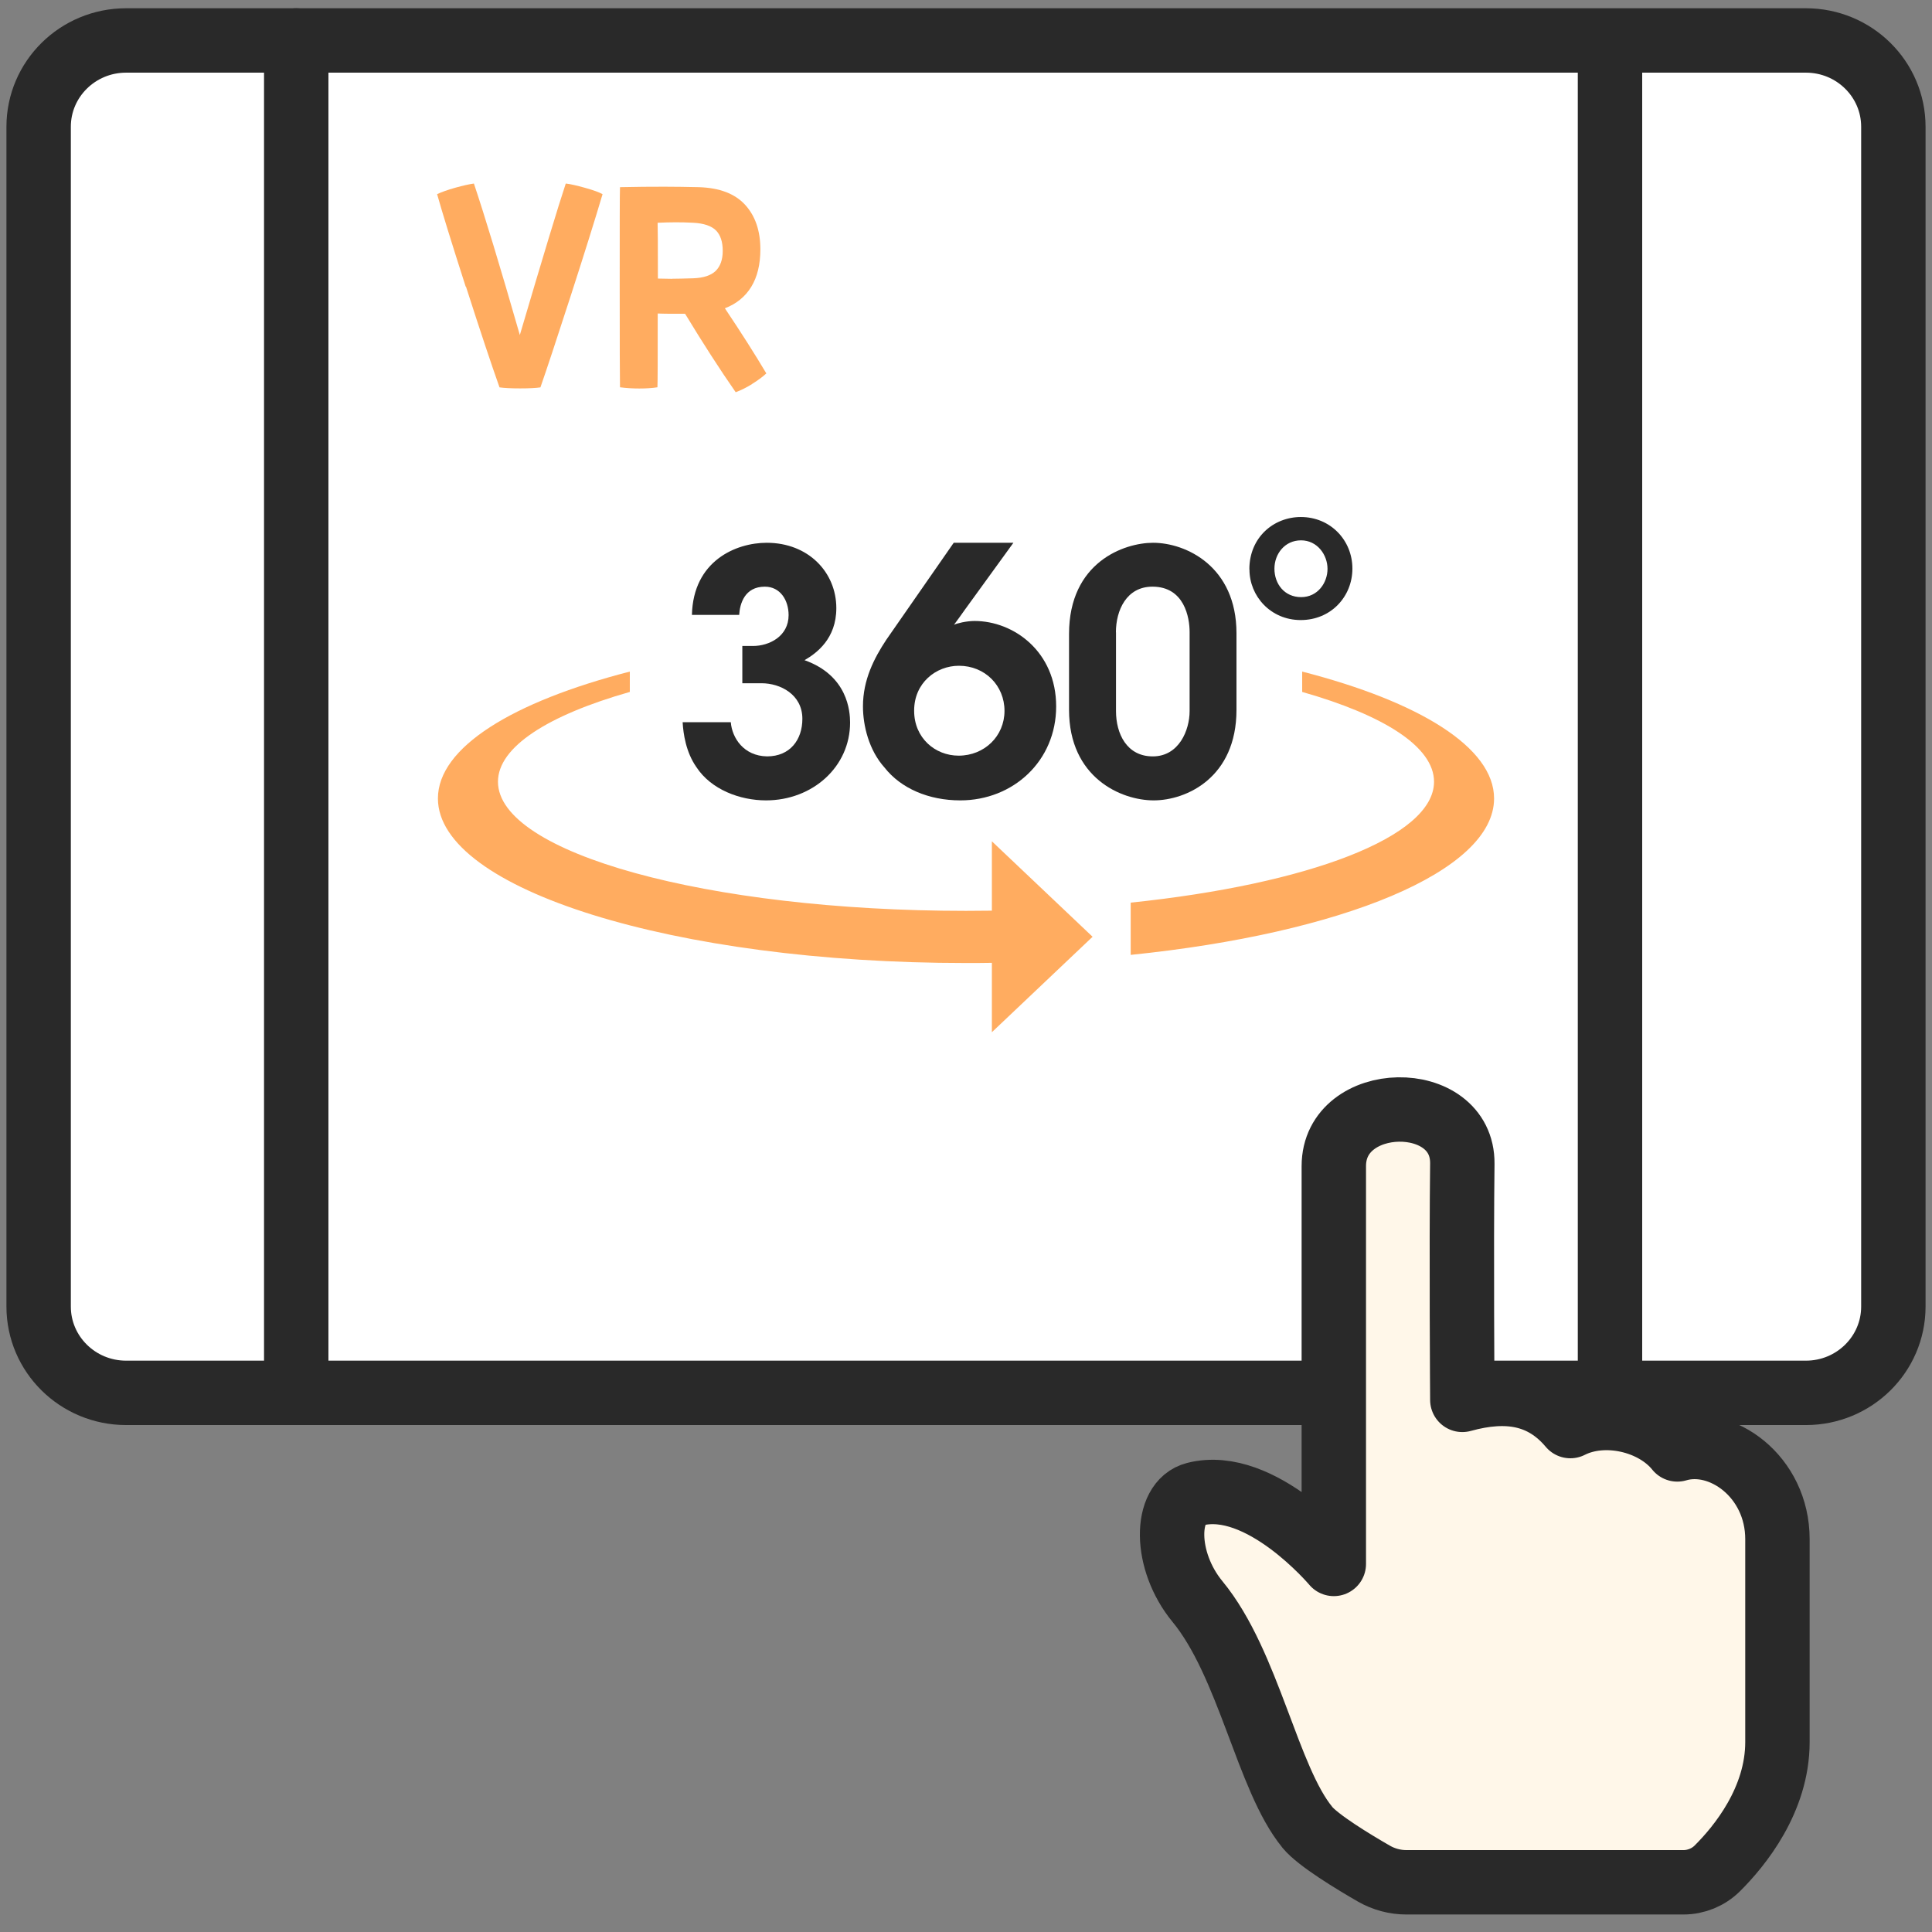
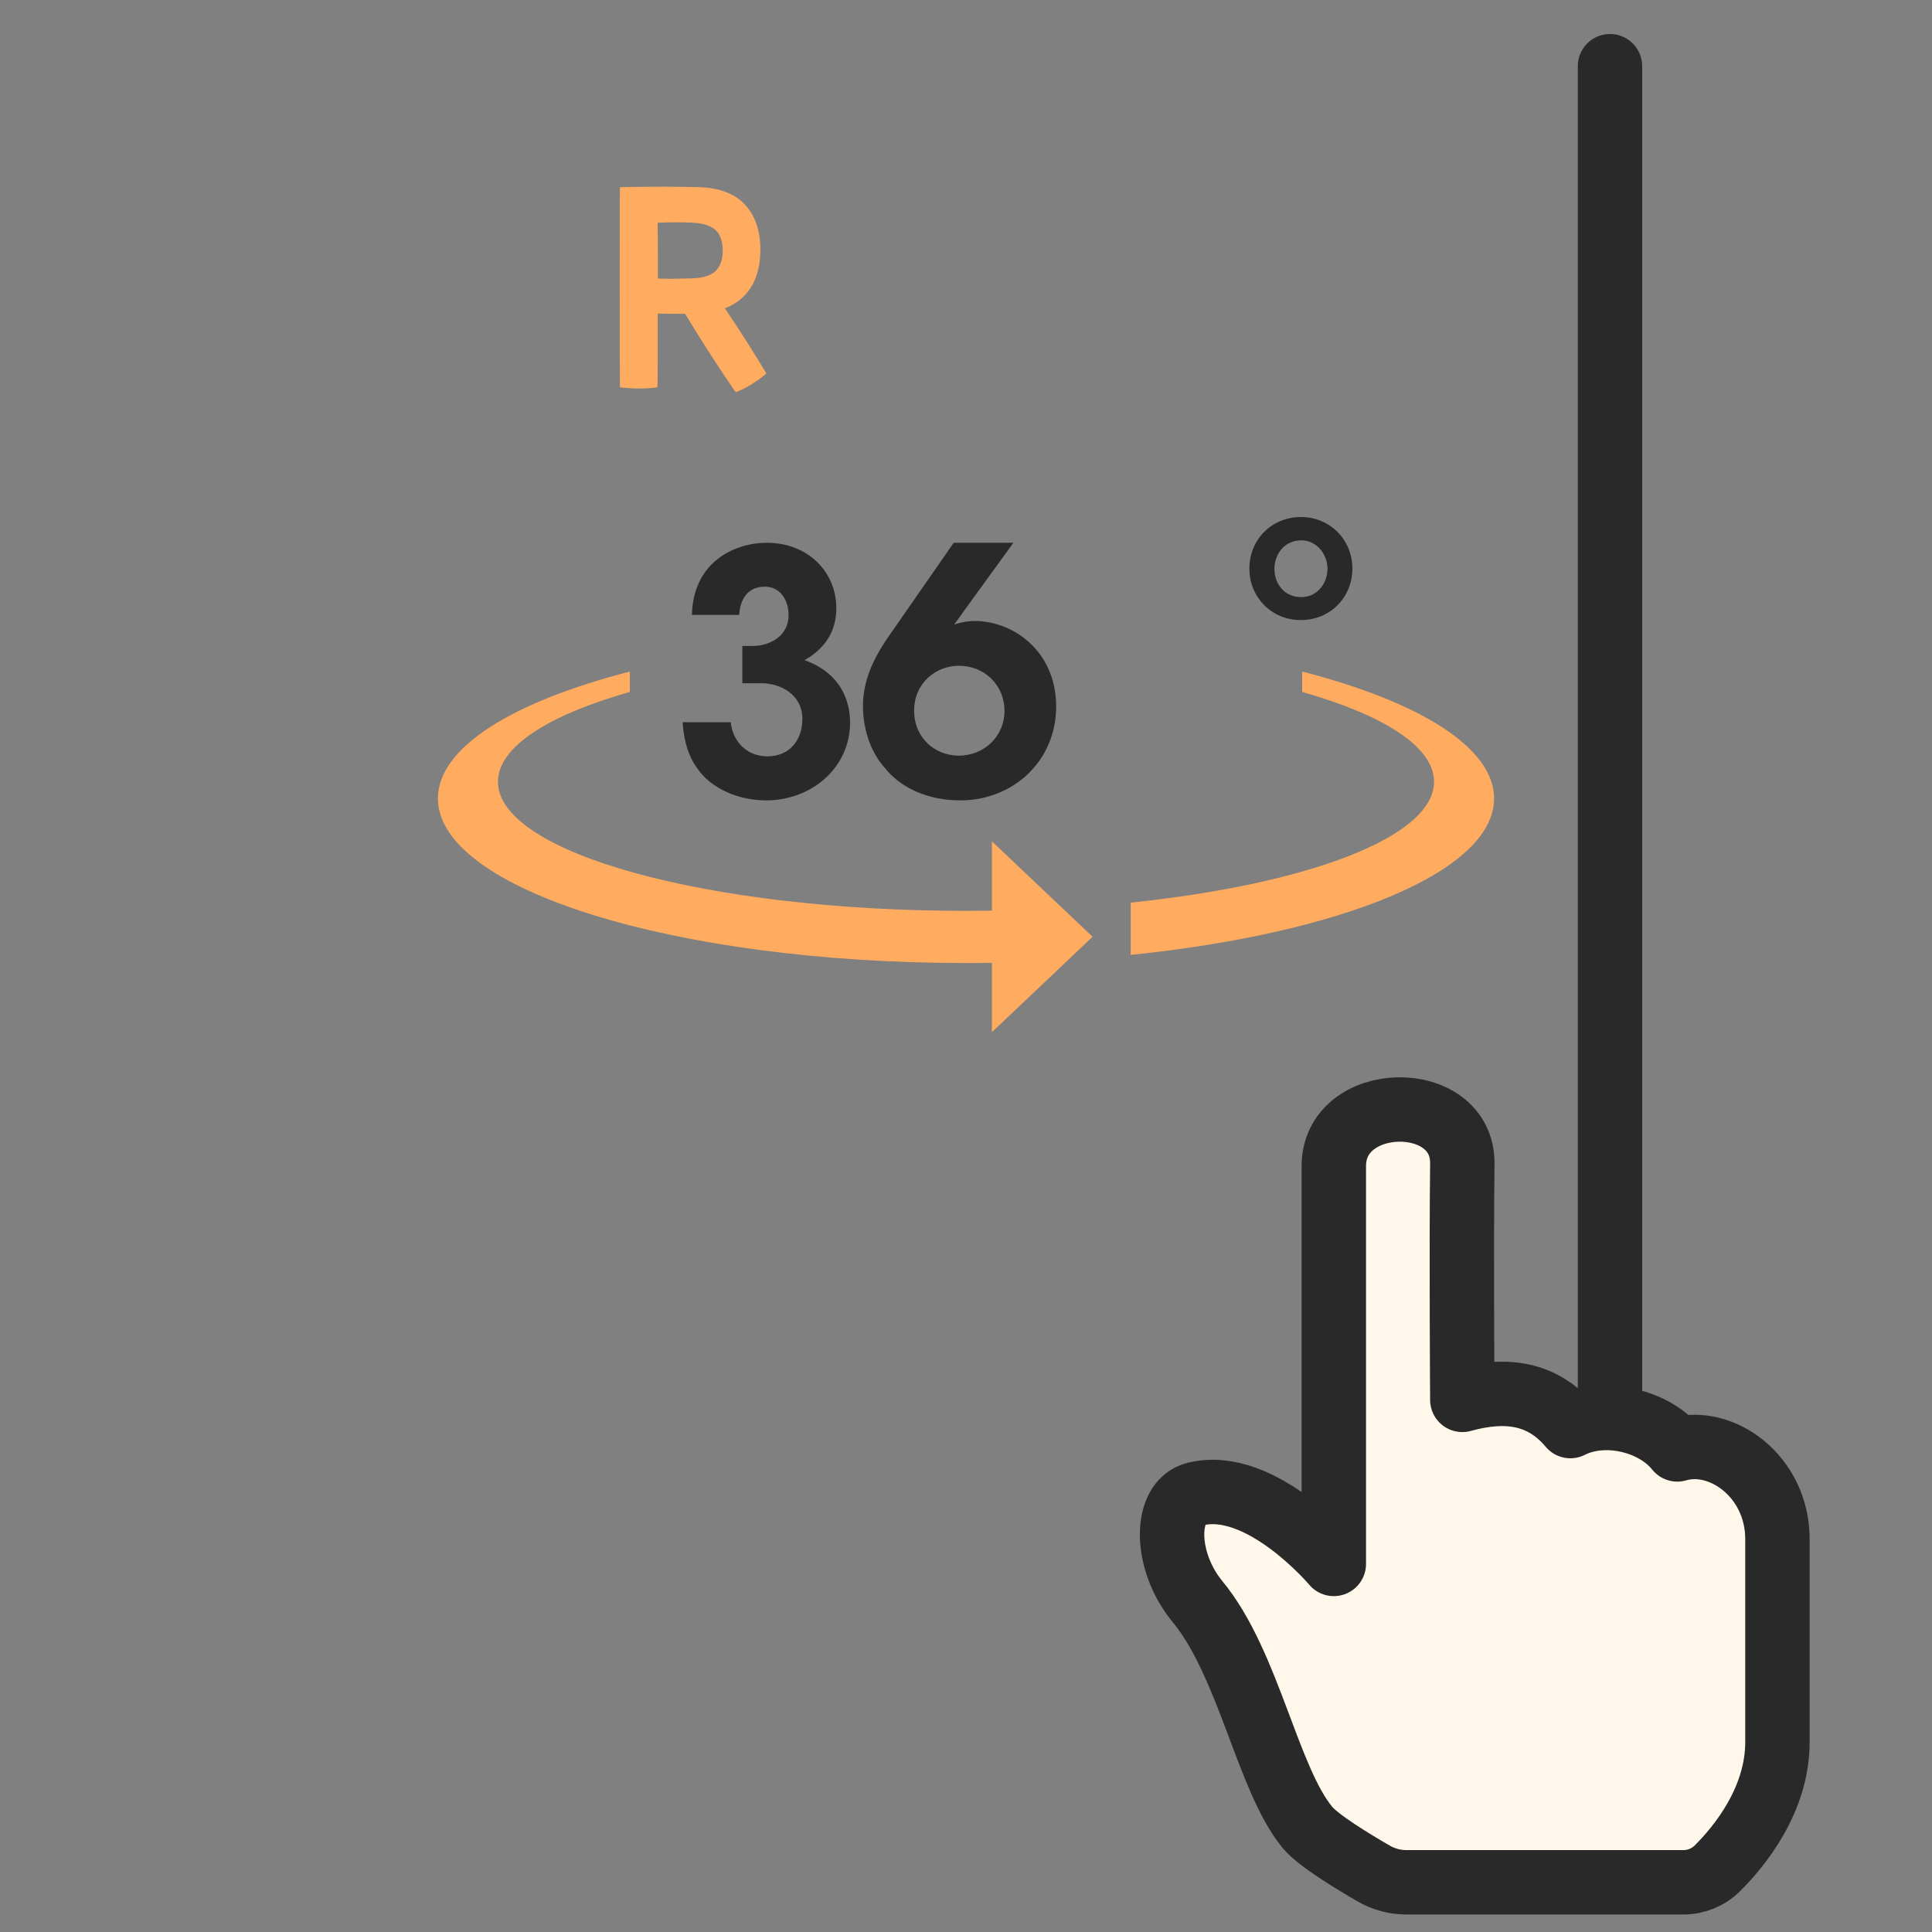
<svg xmlns="http://www.w3.org/2000/svg" width="150" height="150" viewBox="0 0 150 150" fill="none">
  <rect x="0" y="0" width="150" height="150" fill="#808080" stroke="none" />
-   <path d="M140.21 3.141H9.79C6.04 3.141 3 6.14 3 9.84V101.442C3 105.141 6.04 108.141 9.79 108.141H140.21C143.96 108.141 147 105.141 147 101.442V9.84C147 6.14 143.96 3.141 140.21 3.141Z" fill="white" stroke="#292929" stroke-width="5" stroke-linecap="round" stroke-linejoin="round" />
  <path d="M125 5.141V108.141" stroke="#292929" stroke-width="5" stroke-linecap="round" stroke-linejoin="round" />
-   <path d="M23 3.141V106.141" stroke="#292929" stroke-width="5" stroke-linecap="round" stroke-linejoin="round" />
  <path d="M101.502 141.868C98.393 138.094 96.96 129.181 92.974 124.346C90.362 121.178 90.384 116.609 92.791 116.003C97.911 114.704 103.557 121.423 103.557 121.423V90.535C103.557 84.79 113.6 84.624 113.534 90.354C113.453 96.965 113.534 108.685 113.534 108.685C117.037 107.718 119.802 108.202 121.923 110.72C124.578 109.378 128.418 110.28 130.225 112.532C133.641 111.521 138 114.617 138 119.503V135.25C138 139.754 135.06 143.34 133.341 145.051C132.639 145.751 131.688 146.141 130.693 146.141H109.196C108.311 146.141 107.441 145.91 106.673 145.469C105.079 144.553 102.343 142.893 101.502 141.875V141.868Z" fill="#FFF7E9" stroke="#292929" stroke-width="5" stroke-linecap="round" stroke-linejoin="round" />
  <path d="M98.947 44.148C98.947 43.015 99.742 41.952 101.012 41.952C102.281 41.952 103.068 43.086 103.068 44.164C103.068 45.243 102.313 46.361 101.019 46.361C99.726 46.361 98.947 45.337 98.947 44.156V44.148ZM97.008 44.219C97.008 46.282 98.651 48.141 100.988 48.141C103.325 48.141 105 46.33 105 44.141C105 41.952 103.302 40.141 100.996 40.141C98.877 40.141 97 41.731 97 44.196L97.008 44.219Z" fill="#292929" />
-   <path d="M86.639 49.092C86.639 47.403 87.449 45.548 89.476 45.548C91.966 45.548 92.361 47.969 92.361 49.063V55.211C92.361 56.697 91.531 58.726 89.503 58.726C87.476 58.726 86.646 56.958 86.646 55.211V49.092H86.639ZM83 55.109C83 60.372 87.034 62.141 89.571 62.141C92.109 62.141 96 60.372 96 55.109V49.172C96 43.967 92.068 42.141 89.524 42.141C87.279 42.141 83 43.648 83 49.223V55.109V55.109Z" fill="#292929" />
  <path d="M70.974 55.169C70.974 53.02 72.671 51.69 74.451 51.69C76.472 51.69 77.989 53.226 77.989 55.191C77.989 57.155 76.427 58.669 74.429 58.669C72.596 58.669 70.974 57.288 70.974 55.191V55.161V55.169ZM74.046 42.141L68.81 49.674C67.864 51.107 67 52.776 67 54.844C67 56.328 67.458 58.241 68.675 59.593C69.944 61.21 72.1 62.141 74.556 62.141C78.657 62.141 82 59.09 82 54.844C82 50.597 78.71 48.212 75.66 48.212C75.037 48.212 74.286 48.396 74.068 48.507C74.369 48.086 74.662 47.709 74.932 47.31L78.68 42.141H74.038H74.046Z" fill="#292929" />
  <path d="M57.391 47.739C57.44 46.876 57.814 45.549 59.382 45.549C60.575 45.549 61.227 46.593 61.227 47.761C61.227 49.4 59.729 50.154 58.459 50.154H57.634V53.047H59.132C60.575 53.047 62.296 53.91 62.296 55.81C62.296 57.427 61.345 58.725 59.556 58.725C57.738 58.696 56.836 57.289 56.739 56.071H53C53.049 56.956 53.25 58.392 54.068 59.559C55.213 61.307 57.454 62.141 59.472 62.141C63.086 62.141 66 59.537 66 56.1C66 55.237 65.827 52.452 62.462 51.256C63.406 50.712 64.932 49.588 64.932 47.217C64.932 44.432 62.76 42.141 59.528 42.141C57.135 42.141 53.819 43.547 53.721 47.739H57.384H57.391Z" fill="#292929" />
  <path fill-rule="evenodd" clip-rule="evenodd" d="M87.787 74.137C104.17 72.464 116 67.659 116 61.993C116 58.029 110.198 54.482 101.101 52.141V53.721C107.436 55.523 111.338 57.979 111.338 60.694C111.338 64.988 101.547 68.65 87.787 70.08V74.137ZM75 74.769C75.672 74.769 76.344 74.769 77.009 74.755V80.141L84.828 72.73L77.009 65.318V70.704C76.344 70.712 75.672 70.719 75 70.719C54.935 70.719 38.662 66.23 38.662 60.694C38.662 57.986 42.564 55.523 48.899 53.721V52.141C39.802 54.482 34 58.029 34 61.993C34 69.046 52.355 74.769 75 74.769Z" fill="#FFAC60" />
-   <path d="M36.157 22.257C35.058 18.836 34.32 16.442 33.937 15.075C34.284 14.908 34.754 14.742 35.347 14.575C35.941 14.409 36.425 14.301 36.794 14.25C37.633 16.753 38.826 20.673 40.36 26.011C42.161 19.906 43.347 15.986 43.926 14.25C44.273 14.286 44.772 14.402 45.423 14.583C46.074 14.764 46.529 14.93 46.783 15.075C46.218 16.977 45.394 19.617 44.302 22.994C43.21 26.372 42.428 28.73 41.958 30.076C41.611 30.126 41.09 30.155 40.389 30.155C39.687 30.155 39.152 30.126 38.783 30.076C38.147 28.289 37.279 25.685 36.179 22.257H36.157Z" fill="#FFAC60" />
  <path d="M58.384 29.823C57.95 30.09 57.531 30.3 57.119 30.452C55.867 28.651 54.558 26.618 53.191 24.362C52.193 24.362 51.484 24.362 51.065 24.34C51.065 27.805 51.065 29.707 51.043 30.069C50.624 30.134 50.146 30.163 49.625 30.163C49.141 30.163 48.642 30.134 48.136 30.069C48.121 29.352 48.114 26.705 48.114 22.119C48.114 17.534 48.114 15.082 48.136 14.532C49.408 14.503 50.559 14.496 51.586 14.496C52.432 14.496 53.321 14.511 54.269 14.532C55.867 14.583 57.061 15.039 57.849 15.899C58.638 16.76 59.035 17.917 59.035 19.357C59.035 20.528 58.797 21.505 58.327 22.271C57.856 23.038 57.169 23.595 56.28 23.935C57.545 25.823 58.616 27.508 59.498 28.991C59.194 29.273 58.818 29.548 58.384 29.815V29.823ZM52.2 21.642C52.547 21.642 53.09 21.628 53.828 21.606C54.616 21.577 55.195 21.389 55.564 21.035C55.925 20.68 56.113 20.159 56.113 19.48C56.113 18.764 55.932 18.228 55.578 17.881C55.224 17.534 54.638 17.339 53.835 17.295C53.321 17.266 52.866 17.259 52.453 17.259C52.041 17.259 51.564 17.273 51.057 17.295C51.072 17.563 51.079 19.009 51.079 21.628L52.208 21.649L52.2 21.642Z" fill="#FFAC60" />
</svg>